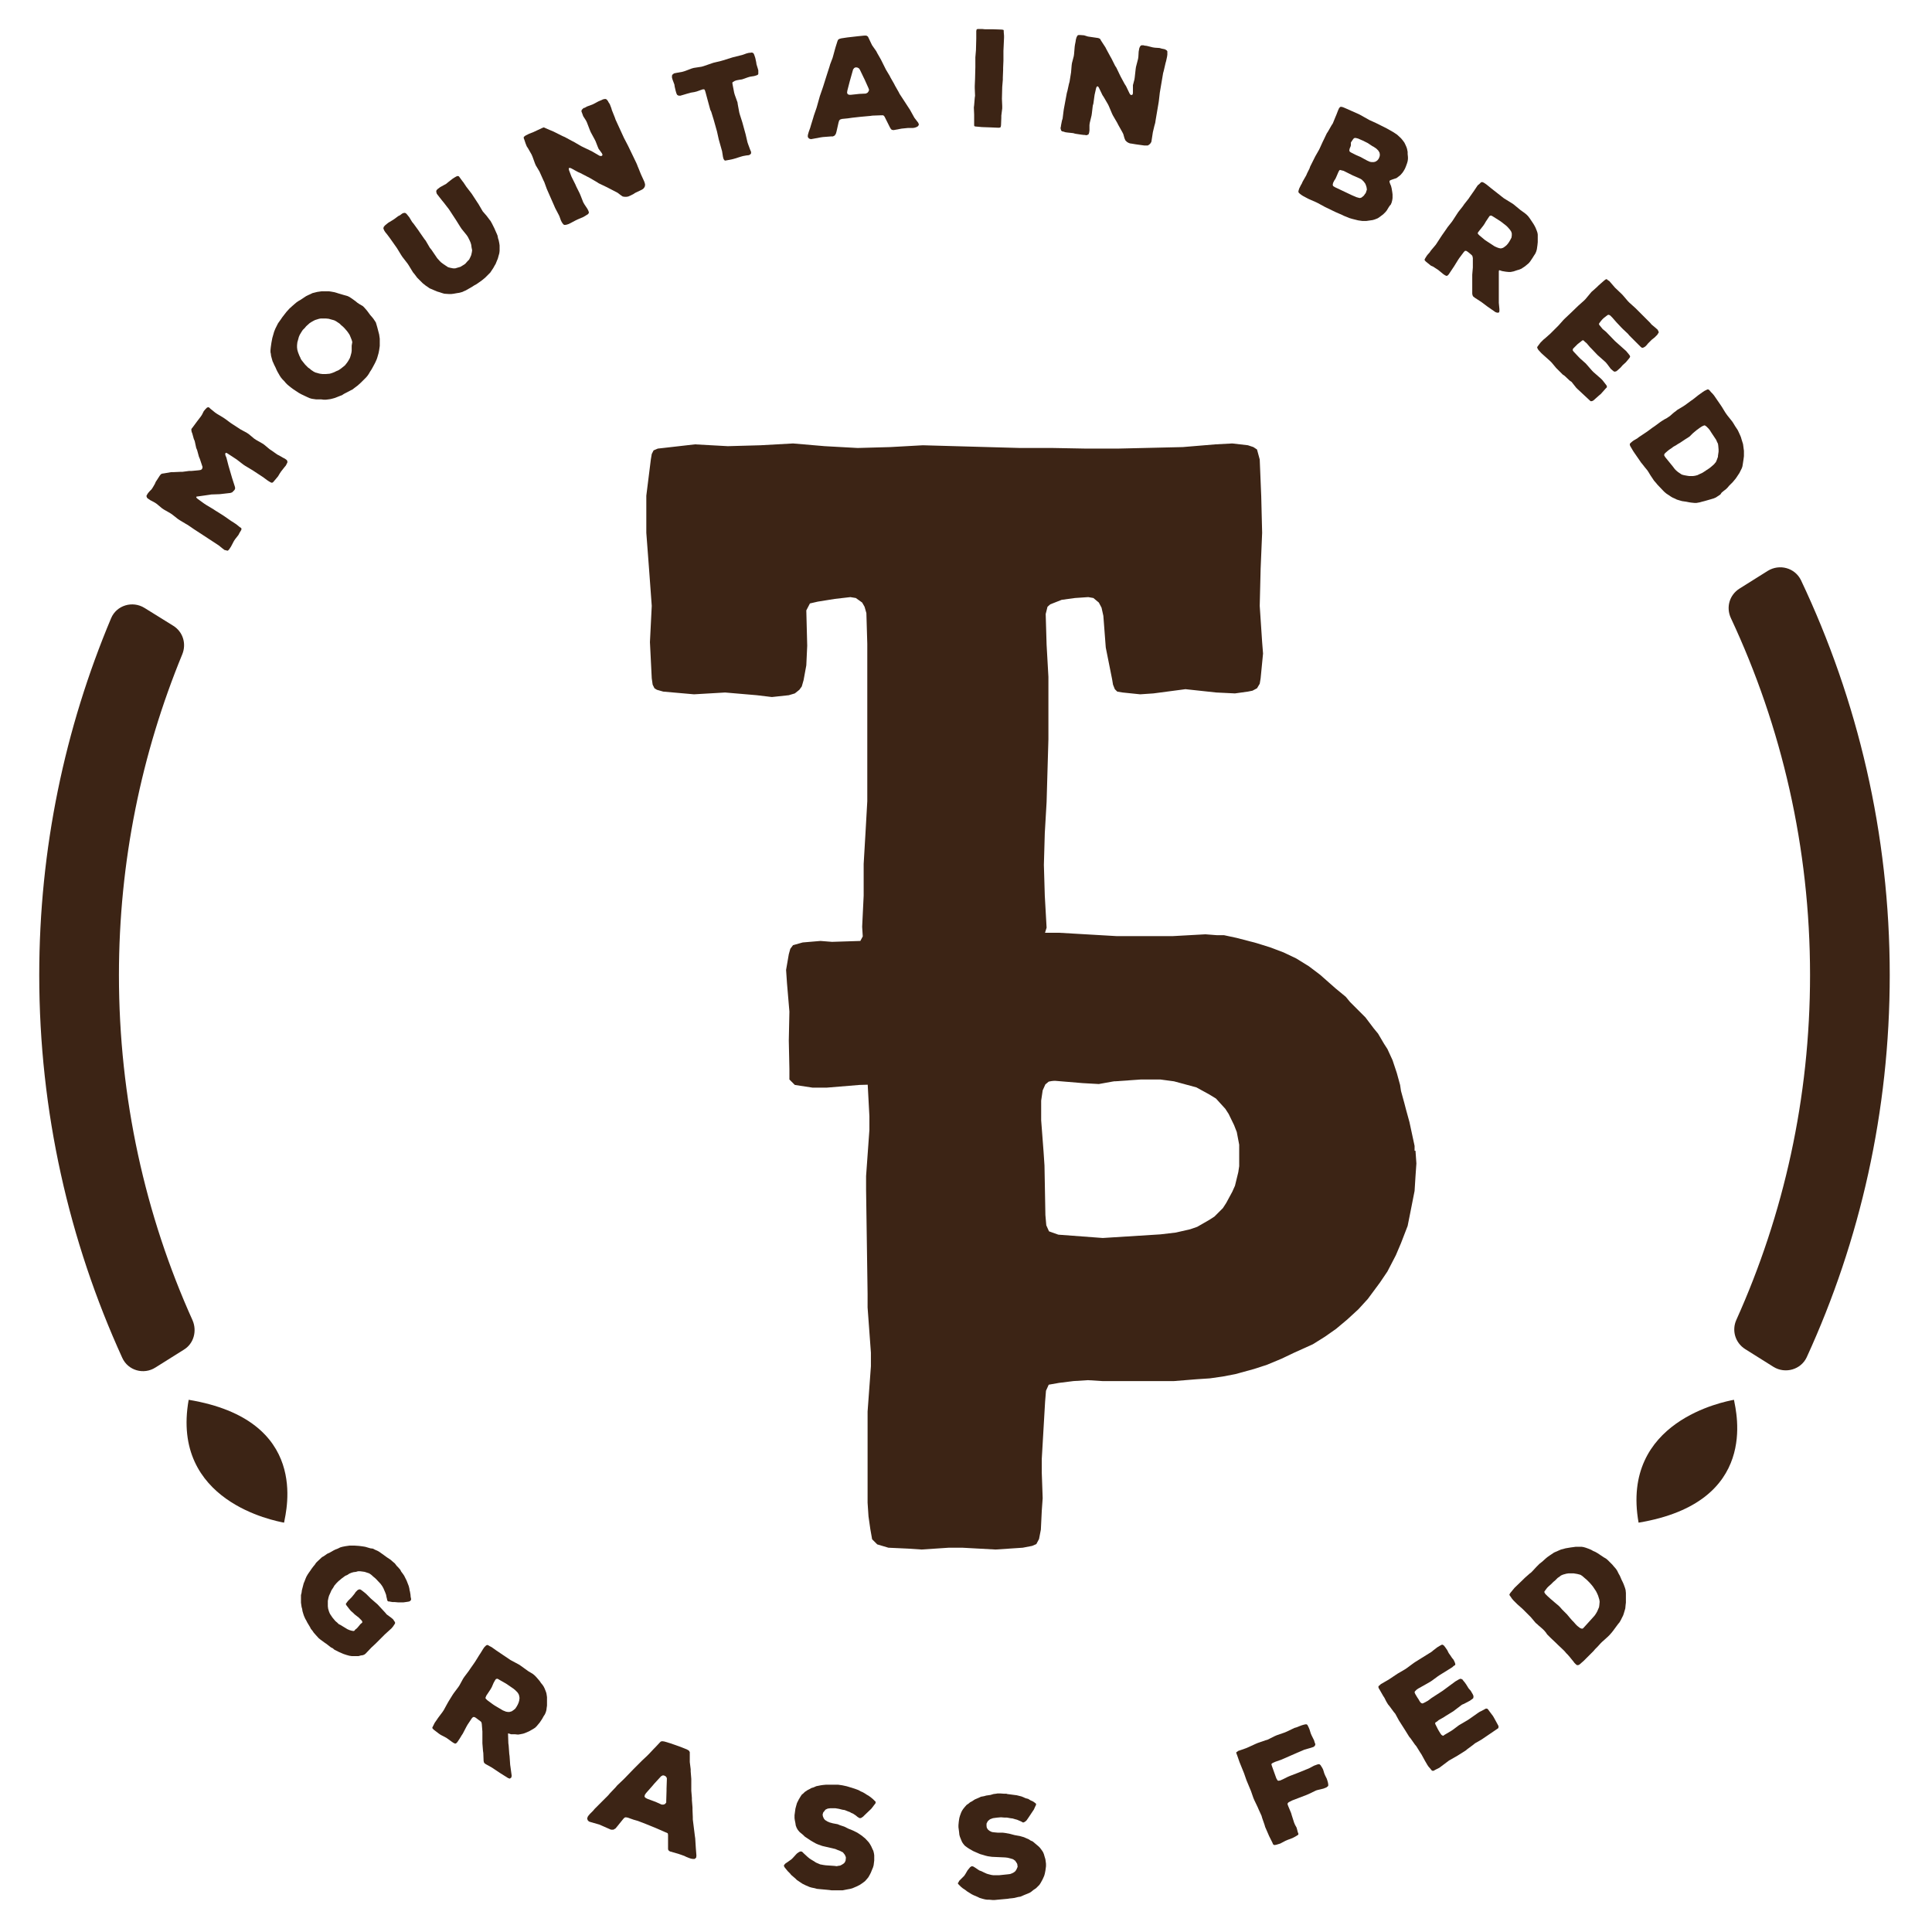
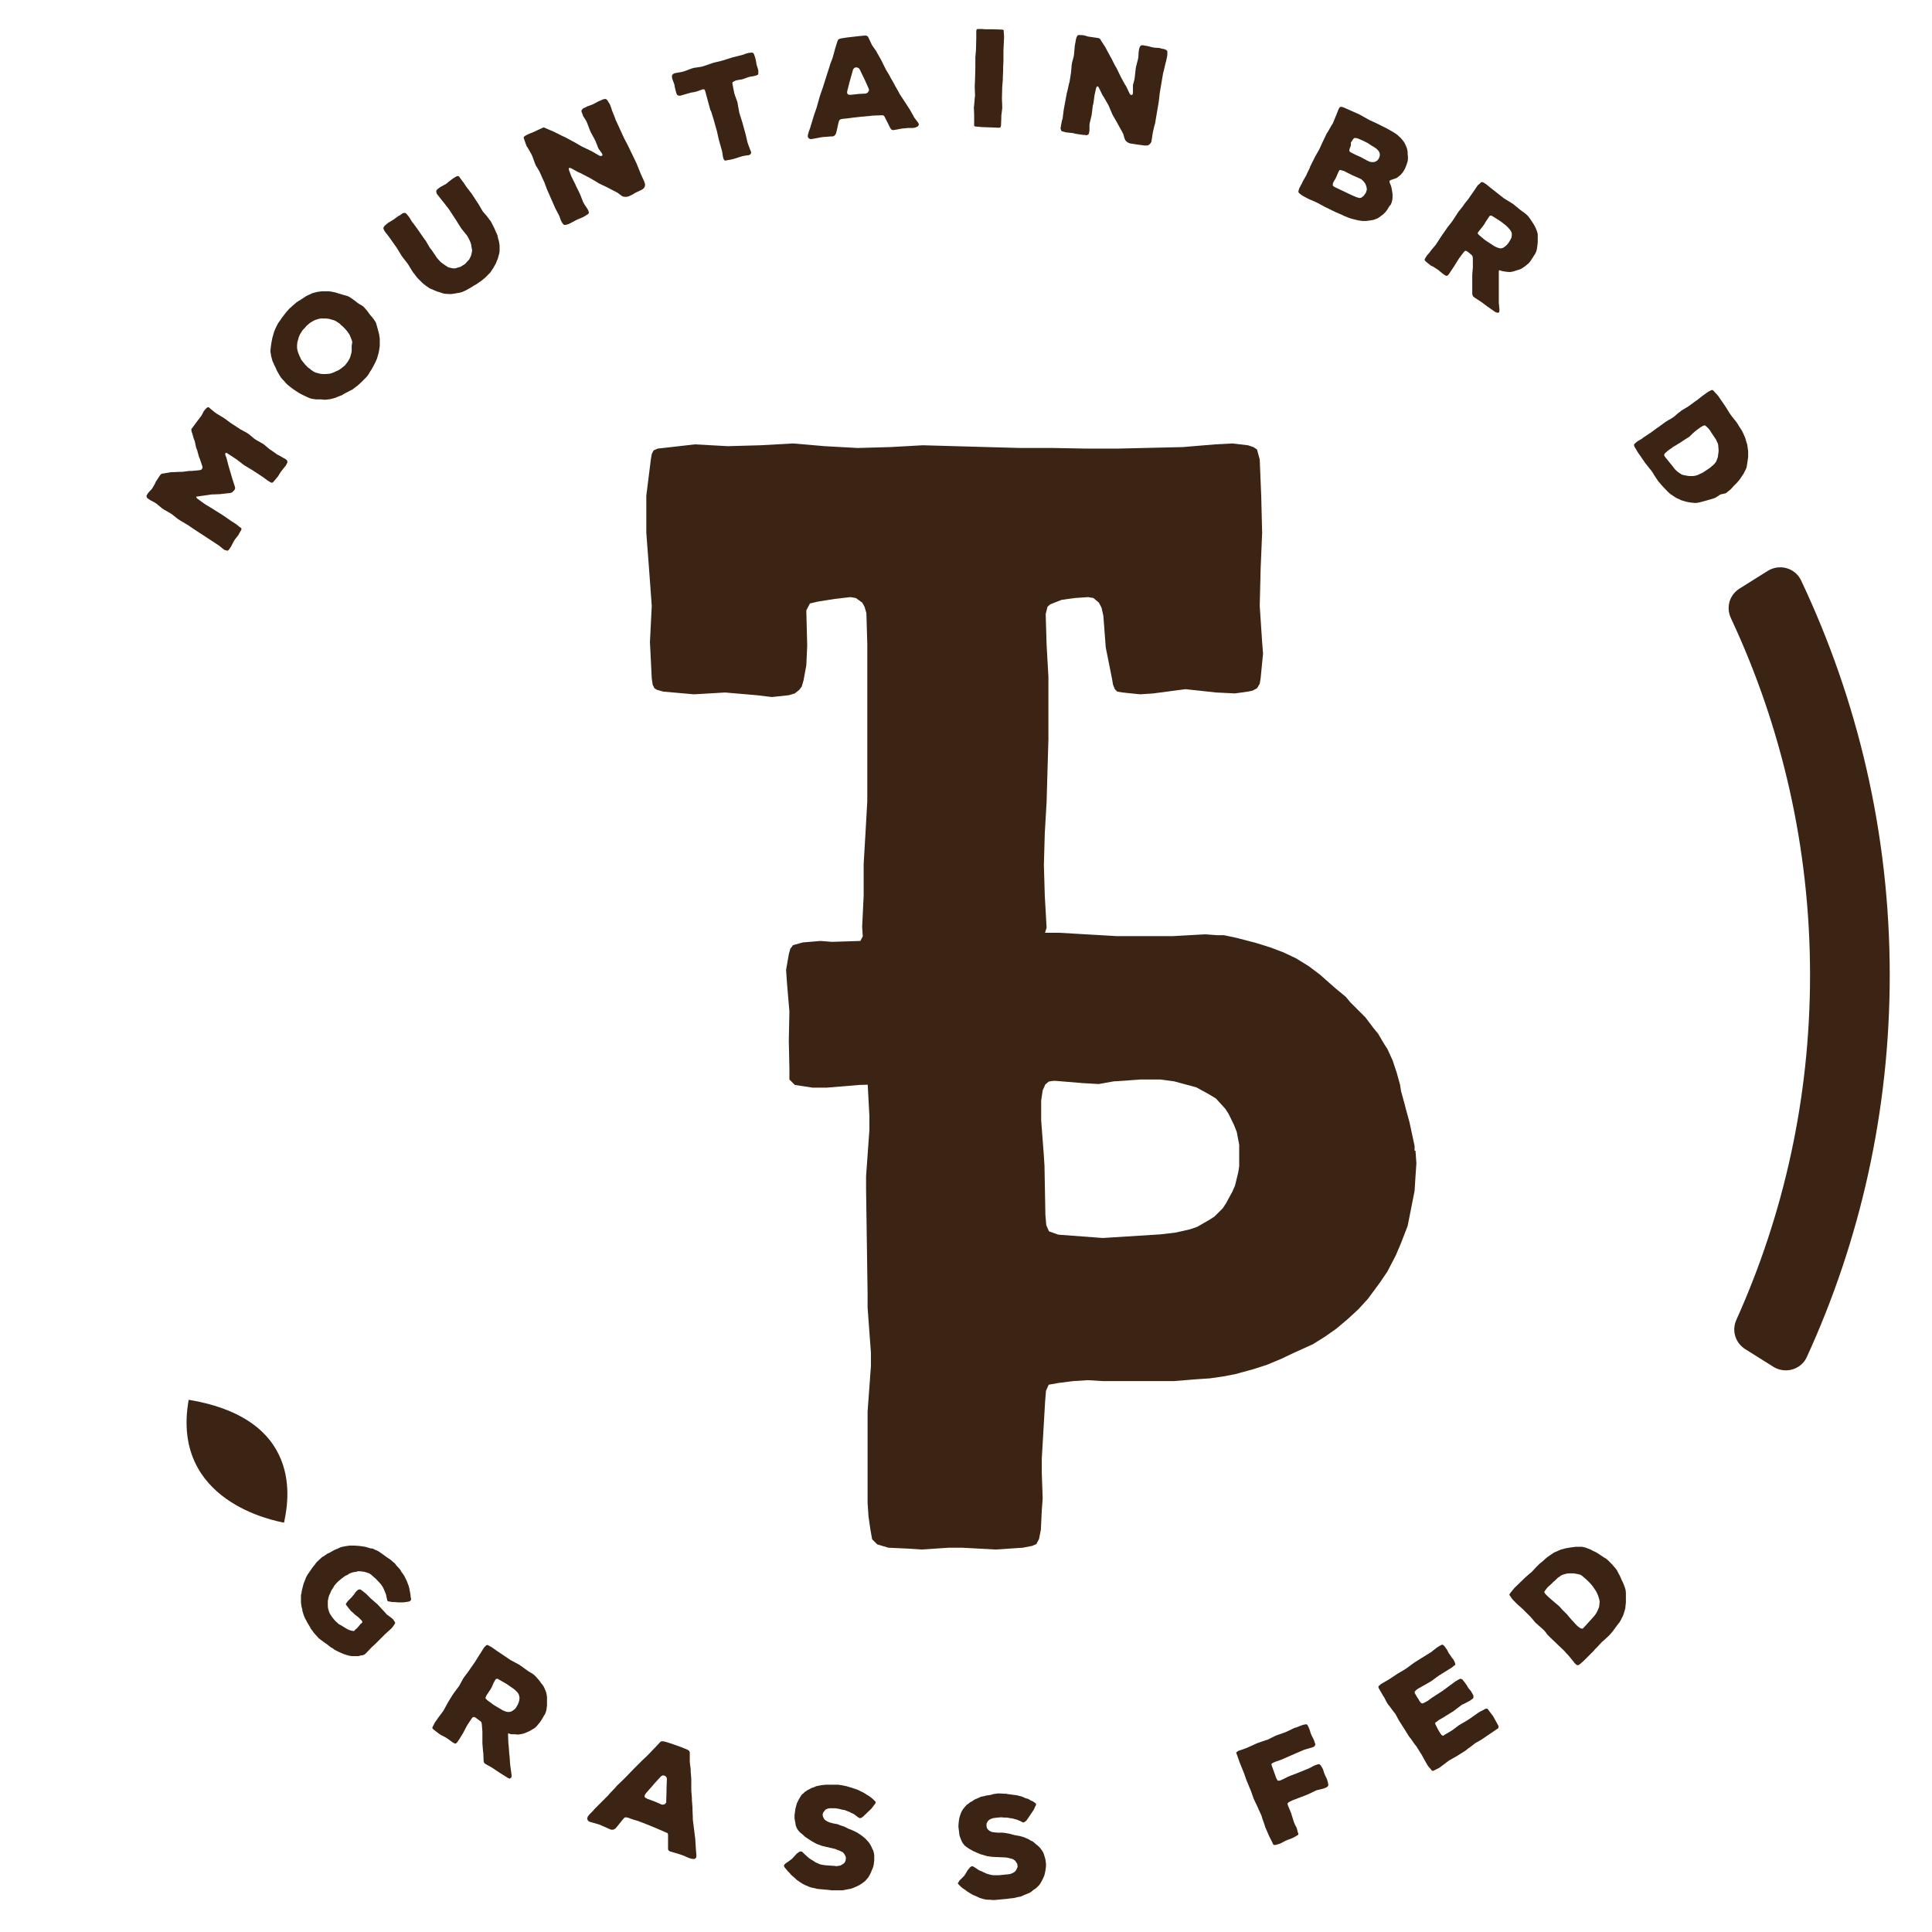
<svg xmlns="http://www.w3.org/2000/svg" version="1.1" id="Layer_1" x="0px" y="0px" viewBox="0 0 640 640" style="enable-background:new 0 0 640 640;" xml:space="preserve">
  <style type="text/css">
	.st0{fill:#3C2415;}
</style>
  <path class="st0" d="M599.6,323c0,40.7-8.7,79.3-24.4,114.2c-1.6,3.5-0.4,7.6,2.9,9.7l9.4,5.9c3.9,2.4,9.1,0.9,11-3.2  C616.2,411,626,368.1,626,323c0-46.8-10.6-91.1-29.4-130.8c-2-4.1-7.1-5.5-11-3.1l-9.4,5.9c-3.3,2.1-4.5,6.2-2.8,9.8  C590.2,240.7,599.6,280.8,599.6,323" />
-   <path class="st0" d="M39.4,323c0-37.6,7.5-73.5,21-106.3c1.4-3.5,0.2-7.4-3-9.4l-9.5-5.9c-4-2.5-9.3-0.9-11.1,3.4  C21.5,241.2,13,281.1,13,323c0,45.2,9.9,88.2,27.5,126.8c1.9,4.2,7.1,5.7,11,3.2l9.4-5.9c3.3-2,4.4-6.2,2.9-9.7  C48.1,402.6,39.4,363.8,39.4,323" />
  <path class="st0" d="M94.1,504.4c-3.1-0.6-37.6-7-31.6-40.7C102.8,470.4,94.8,500.4,94.1,504.4" />
-   <path class="st0" d="M574.4,463.7c-3.1,0.6-37.6,7-31.6,40.7C583,497.7,575.1,467.7,574.4,463.7" />
  <polygon class="st0" points="130.2,538.8 129.7,539.4 127.5,541.4 124.4,544.5 123,545.8 121.1,547.8 120.7,548.1 120.2,548.3   119.5,548.4 118.8,548.6 117.7,548.6 116.9,548.6 116.5,548.6 115.8,548.5 115.4,548.4 114.7,548.2 113.8,547.9 113.1,547.6   112.4,547.3 111.4,546.8 110.8,546.5 110.2,546 109.6,545.7 108.7,545 108.2,544.6 107.6,544.2 106.1,543.1 105.6,542.7   104.6,541.6 103.9,540.8 103.5,540.2 103,539.6 102.7,539 101.8,537.5 101.5,536.9 101.1,536.2 100.7,535.3 100.5,534.7   100.2,533.7 100.1,533 99.9,532.3 99.8,531.6 99.7,530.9 99.7,530.2 99.7,529.1 99.7,528.4 99.9,527.6 100,526.8 100.6,524.5   100.9,523.8 101.2,523 101.5,522.3 101.9,521.6 102.3,521 102.8,520.3 103.2,519.7 103.8,518.9 104.3,518.3 104.7,517.7   105.2,517.2 106.7,515.8 107.1,515.6 107.7,515.2 108.4,514.7 109.1,514.4 109.8,514 110.5,513.6 111.1,513.3 111.9,513   112.7,512.6 113.4,512.4 114.4,512.2 115.1,512.1 115.8,512 116.6,512 117.4,512 118.9,512.1 119.7,512.2 120.4,512.3 121,512.4   122.7,512.9 123.5,513 124.3,513.4 125,513.7 125.7,514.1 127.1,515.1 128.2,515.9 128.8,516.3 129.4,516.7 130.2,517.4   130.8,517.9 131.4,518.7 131.9,519.2 132.6,520 132.9,520.6 133.5,521.4 133.9,522 134.4,523 134.7,523.6 135.4,525.4 135.6,526.2   135.7,526.9 135.8,527.2 135.9,527.8 136,528.4 136,528.7 136.1,529.3 136.2,529.7 136.1,530.1 135.9,530.3 135.6,530.5   135.1,530.6 134.4,530.7 133.7,530.8 131.8,530.8 130.7,530.7 130,530.7 129.4,530.6 128.9,530.5 128.6,530.5 128.3,530.2   128.2,529.7 128,528.9 127.9,528.3 127.6,527.5 127.3,526.8 127,526.1 126.6,525.4 126.1,524.7 124.6,523.1 124.4,522.9   123.8,522.4 122.9,521.6 122.3,521.2 120.8,520.7 120.1,520.6 119.3,520.5 118.6,520.5 117.9,520.7 117.1,520.8 116.4,521   115.7,521.3 115.1,521.7 114.4,522 113.3,522.8 112.7,523.3 112.1,523.8 111.5,524.4 110.8,525.2 110.4,525.9 109.8,526.8   109.5,527.5 109,528.6 108.8,529.3 108.6,530.3 108.6,531 108.6,532.1 108.7,532.9 109,533.9 109.3,534.6 110.1,535.8 110.6,536.4   111.1,537 111.7,537.5 112.2,538 112.8,538.3 115.1,539.7 115.8,540 116.5,540.2 117.1,540.3 117.4,540.2 117.7,539.8 118,539.6   118.5,539.1 119.4,538 120,537.5 120,537.1 119.7,536.7 118.9,535.9 118.4,535.5 117.5,534.8 117,534.3 116.2,533.6 115.7,533   114.7,531.7 114.6,531.5 114.6,531.2 115,530.7 115.2,530.4 115.7,529.9 116.5,529.1 117.4,528 117.8,527.4 118.5,526.7 119,526.5   119.3,526.5 119.8,526.8 120.7,527.5 121.3,528 122.8,529.5 125.1,531.5 127.6,534.2 128.1,534.8 129.6,535.9 130.2,536.4   130.4,536.7 130.8,537.3 130.9,537.6 130.8,537.9 130.4,538.5 " />
  <path class="st0" d="M168.9,589.2l-0.6-0.2l-2.7-1.7l-2.1-1.4l-0.6-0.4l-1.8-1l-0.5-0.3l-0.3-0.4l-0.1-0.5l-0.1-2.6l-0.1-0.7  l-0.2-2.5l0-0.7l0-2.5l0-0.7l-0.2-2.5l-0.1-0.5l-0.2-0.3l-0.4-0.3l-1.2-0.9l-0.5-0.3l-0.5,0l-0.4,0.4l-1.4,2.1l-0.4,0.7l-1.2,2.3  l-0.4,0.6l-0.6,1l-0.4,0.6l-0.4,0.6l-0.4,0.4l-0.3,0.1l-0.5-0.2l-0.6-0.4l-1.8-1.3l-1.9-1l-0.6-0.4l-1.7-1.3l-0.4-0.4l-0.1-0.3  l0.2-0.4l0.3-0.6l0.3-0.6l0.7-1l0.4-0.6l1.5-2l0.4-0.6l1.2-2.2l0.4-0.7l1.3-2.1l0.4-0.6l1.5-2l0.4-0.6l1.2-2.2l0.4-0.6l1.5-2  l0.4-0.6l1.4-2l0.4-0.6l1.3-2.1l0.4-0.6l0.8-1.3l0.4-0.6l0.2-0.2l0.4-0.4l0.4-0.2l0.5,0.2l0.3,0.2l0.6,0.3l1.7,1.2l4.6,3.1l2.8,1.5  l0.6,0.4l2.5,1.8l1.5,0.9l0.6,0.5l0.5,0.5l0.7,0.8l0.5,0.6l0.4,0.6l0.5,0.6l0.4,0.6l0.3,0.6l0.4,1l0.2,0.6l0.1,0.6l0.1,0.7l0,1.1  l0,0.7l0,1l-0.1,0.7l-0.1,0.8l-0.2,0.7l-0.3,0.7l-0.4,0.6l-0.5,0.9l-0.4,0.6l-0.4,0.6l-0.5,0.6l-0.5,0.6l-0.5,0.5l-0.6,0.4l-0.7,0.4  l-0.7,0.4l-0.7,0.3l-0.7,0.3l-0.6,0.2l-1,0.2l-0.7,0.1l-1-0.1l-0.6,0l-0.7,0l-0.6-0.2l-0.4-0.1l0,0.4l0.1,2.9l0.1,0.7l0.2,2.8  l0.1,0.7l0.2,2.9l0.1,0.7l0.3,2.2l0.1,0.7l-0.1,0.6L168.9,589.2z M166.6,566.6l1,0.4l0.6,0.1l0.6,0l0.7-0.2l0.6-0.4l0.6-0.5l0.4-0.6  l0.4-0.7l0.3-0.7l0.2-0.7l0.1-0.8l-0.1-0.7l-0.2-0.6l-0.4-0.6l-0.7-0.7l-0.6-0.5l-1.9-1.3l-0.6-0.4l-2.1-1.2l-0.5-0.3l-0.3-0.1  l-0.4,0.1l-0.3,0.4l-0.5,0.9l-0.3,0.7l-0.3,0.7l-0.4,0.7l-1.4,2.1l-0.2,0.5l-0.1,0.3l0.2,0.3l0.4,0.4l1.9,1.4l0.6,0.4L166.6,566.6z" />
  <path class="st0" d="M230.7,614.7l-0.1,0.7l-0.5,0.4l-0.6,0l-0.6-0.1l-0.6-0.2l-1-0.4l-0.6-0.3l-2-0.7l-2.8-0.8l-0.5-0.4l-0.1-0.4  l0-0.6v-4.1l-0.1-0.5l-0.4-0.2l-0.5-0.2l-2.5-1.1l-0.7-0.3l-3.2-1.3l-2.6-1l-0.7-0.2l-0.7-0.2l-2-0.7l-0.6-0.1l-0.4,0.1l-0.4,0.4  l-2.1,2.6l-0.5,0.6l-0.7,0.4l-0.8,0l-0.7-0.3l-2.5-1.1l-0.7-0.3l-2.8-0.8l-0.6-0.2l-0.4-0.4l-0.2-0.6l0.2-0.6l0.2-0.3l0.5-0.6  l1.1-1.1l0.5-0.6l2-2l0.5-0.5l2-2l0.5-0.6l1.9-2l0.5-0.6l2.1-2l0.5-0.5l2.9-3l2.2-2.2l0.6-0.6l1.7-1.6l0.6-0.6l1.6-1.7l0.5-0.5  l1.4-1.5l0.4-0.4l0.5-0.1l0.7,0.1l2,0.6l3.4,1.2l2,0.8l0.7,0.4l0.3,0.5l0,0.6l0,1.9l0,0.8l0.3,2.4l0,0.7l0.2,2.5l0,0.7l0,2.5l0,0.7  l0.2,2.4l0,0.7l0.2,2.5l0,0.7l0.1,2.5l0,0.7l0.4,3.2l0.3,2.4l0.1,0.7l0.2,3.2L230.7,614.7z M220.7,597.1l0-0.6l0.1-3.3l0-0.7  l0.1-2.9v-0.6l-0.3-0.5l-0.5-0.3l-0.5-0.1l-0.6,0.3l-2.3,2.5l-0.5,0.6l-2.2,2.5l-0.4,0.6l-0.1,0.6l0.4,0.4l0.6,0.3l2.7,1l2,0.9  l0.6,0l0.5-0.2L220.7,597.1z" />
  <polygon class="st0" points="289.5,617.1 289.4,617.9 289.2,618.6 288.9,619.3 288.5,620.3 288.2,620.9 287.7,621.8 287.3,622.3   286.6,623.1 286.1,623.5 285.4,624 284.8,624.4 283.8,624.9 283.1,625.2 282.4,625.5 281.7,625.7 280.6,625.9 279.1,626.2   278.4,626.2 277.2,626.2 276.5,626.2 275.5,626.2 274.8,626.1 273.8,626 271.6,625.8 270.6,625.7 269.9,625.5 268.9,625.3   268.2,625.1 267.5,624.8 266.8,624.5 265.8,624 265.2,623.6 264.6,623.2 264,622.8 263.5,622.3 262.1,621.1 261.7,620.6   260.9,619.8 260.5,619.3 260,618.7 259.7,618.2 259.7,617.9 260,617.5 260.2,617.3 260.8,616.9 262.2,615.9 262.7,615.4   263.7,614.3 264.1,613.9 264.7,613.5 265.2,613.3 265.7,613.4 266.2,613.9 267.5,615.1 268.1,615.6 268.7,616 269.7,616.6   270.3,617 271,617.3 271.7,617.6 272.8,617.8 273.5,617.9 276.4,618.1 277.2,618.2 277.6,618.1 278.3,618 278.9,617.7 279.5,617.3   279.8,617 280.1,616.4 280.2,615.6 280.2,615.2 279.9,614.5 279.7,614.2 279.2,613.6 278.8,613.4 278.2,613.1 277.4,612.8   276.7,612.5 272.4,611.5 271,611 270.3,610.7 269.4,610.2 268.7,609.8 268.1,609.4 266.6,608.4 266.1,607.9 265.5,607.4   264.9,606.9 264.3,606.2 263.9,605.5 263.6,604.7 263.5,604 263.3,603 263.2,602.3 263.2,601.3 263.4,599.8 263.5,599.1 263.8,598   264,597.3 264.3,596.7 264.6,596.1 265.2,595.1 265.6,594.5 266.1,594.1 266.6,593.6 267.5,593 268.1,592.7 268.8,592.3   269.5,592.1 270.4,591.7 271.9,591.4 272.6,591.3 273.7,591.2 274.4,591.2 275.8,591.2 276.9,591.2 277.6,591.2 278.3,591.3   279,591.4 280.4,591.7 281.1,591.9 281.4,592 282.1,592.2 283.6,592.7 284.4,593 285.1,593.4 285.8,593.7 286.5,594.1 287.1,594.5   287.8,594.9 288.6,595.5 289.2,596 289.7,596.5 290.1,596.9 290,597.4 289.6,597.9 289,598.7 288.6,599.2 286.5,601.2 285.9,601.8   285.3,602.2 284.9,602.3 284.6,602.2 284.1,601.9 283.5,601.4 282.9,601 282.6,600.8 281.9,600.5 281.6,600.3 280.8,600   279.8,599.6 279.1,599.5 277.9,599.2 276.7,599 275.9,599 275.1,599 274.3,599.1 274,599.2 273.4,599.5 273.2,599.8 272.7,600.4   272.5,601.1 272.6,601.7 272.9,602.4 273.3,602.9 273.8,603.2 274.1,603.4 274.8,603.7 275.9,604 277.5,604.3 278.2,604.6   279.7,605.1 281.1,605.8 282.1,606.2 282.8,606.5 284,607.1 284.9,607.7 285.5,608.1 286.1,608.6 286.6,609 287.8,610.3   288.2,610.9 288.6,611.6 289,612.5 289.3,613.1 289.5,613.9 289.6,614.6 289.6,615.6 289.6,616.3 " />
  <polygon class="st0" points="346.5,617.4 346.5,618.2 346.4,619 346.3,619.7 346.1,620.7 345.9,621.4 345.5,622.3 345.2,622.9   344.7,623.8 344.3,624.4 343.7,625 343.2,625.5 342.3,626.1 341.7,626.6 341.1,627 340.4,627.3 339.4,627.7 338,628.3 337.3,628.4   336.1,628.7 335.4,628.8 334.4,628.9 333.8,629 332.7,629.1 330.5,629.3 329.5,629.4 328.8,629.4 327.7,629.3 327,629.3   326.3,629.2 325.5,629 324.5,628.7 323.9,628.4 323.2,628.1 322.5,627.8 321.9,627.5 320.3,626.5 319.8,626.1 318.9,625.5   318.3,625 317.8,624.5 317.4,624.1 317.3,623.8 317.6,623.4 317.7,623.1 318.2,622.6 319.4,621.4 319.8,620.8 320.5,619.6   320.9,619.1 321.4,618.5 321.9,618.2 322.4,618.3 322.9,618.6 324.4,619.6 325.2,619.9 325.8,620.2 326.9,620.7 327.6,620.9   328.4,621.1 329.1,621.2 330.2,621.2 330.9,621.2 333.8,620.9 334.6,620.8 334.9,620.7 335.6,620.4 336.2,620 336.6,619.5   336.8,619.1 337.1,618.4 337,617.6 336.9,617.3 336.5,616.7 336.3,616.4 335.6,615.9 335.3,615.8 334.6,615.6 333.8,615.4   333,615.3 328.6,615.1 327.2,614.9 326.4,614.7 325.4,614.4 324.7,614.2 324,613.9 322.4,613.2 321.7,612.8 321,612.4 320.4,612   319.6,611.4 319.1,610.8 318.7,610.2 318.4,609.5 318,608.5 317.8,607.8 317.7,606.8 317.5,605.3 317.5,604.6 317.6,603.5   317.7,602.8 317.8,602.2 318,601.5 318.4,600.4 318.7,599.8 319.1,599.2 319.5,598.7 320.2,597.9 320.8,597.5 321.4,597 322,596.7   322.9,596.1 324.3,595.5 324.9,595.2 326,595 326.7,594.8 328.1,594.6 329.1,594.3 329.9,594.2 330.5,594.1 331.3,594.1   332.7,594.2 333.4,594.2 333.7,594.3 334.5,594.4 336,594.6 336.8,594.7 337.6,594.9 338.4,595.1 339.1,595.4 339.8,595.7   340.6,595.9 341.4,596.4 342.1,596.7 342.7,597.1 343.2,597.5 343.2,597.9 342.9,598.5 342.5,599.4 342.1,600 340.5,602.4   340,603.1 339.5,603.5 339.1,603.7 338.8,603.7 338.3,603.4 337.6,603.1 336.9,602.8 336.5,602.7 335.8,602.5 335.5,602.4   334.7,602.3 333.6,602.1 332.8,602.1 331.6,602 330.4,602.1 329.6,602.2 328.9,602.3 328.1,602.6 327.9,602.7 327.3,603.2   327.1,603.5 326.8,604.1 326.8,604.9 326.9,605.5 327.3,606.1 327.8,606.5 328.4,606.8 328.7,606.9 329.5,607 330.6,607.1   332.2,607.1 333,607.2 334.6,607.5 336.1,607.9 337.2,608.1 337.8,608.2 339.2,608.6 340.1,609 340.8,609.3 341.4,609.7 342.1,610   343.4,611.1 344,611.6 344.5,612.1 345.1,612.9 345.5,613.5 345.8,614.2 346,614.9 346.3,615.9 346.4,616.6 " />
  <polygon class="st0" points="435,575.9 435.3,576.5 435.5,577.2 435.7,577.7 435.7,578 435.5,578.4 435.1,578.7 434.2,579   432.8,579.4 432.1,579.6 429.3,580.8 424.5,582.9 422.5,583.6 421.6,584 421.2,584.3 421.2,584.6 421.4,585.2 422.8,589.1   423.1,589.6 423.2,589.8 423.5,589.9 424.1,589.8 425.2,589.3 426.6,588.6 427.3,588.3 429.9,587.3 433.1,586 433.8,585.7   435.3,584.9 436.4,584.5 436.9,584.4 437.2,584.5 437.5,584.8 437.8,585.3 438,585.6 438.3,586.2 438.7,587.5 439,588.2   439.5,589.2 439.7,589.8 439.9,590.5 440,591.1 440,591.5 439.9,591.7 439.4,592.1 438.4,592.5 436.7,592.9 436,593.1 433.5,594.3   432.8,594.6 428.1,596.4 427.5,596.7 426.9,597 426.6,597.3 426.5,597.6 426.7,598.2 427.7,600.6 427.9,601.3 428.7,603.8   429,604.5 429.5,605.4 429.7,606.1 429.9,606.9 430.1,607.4 430.1,607.7 429.9,607.9 429.4,608.2 428.7,608.6 428.1,608.9   426.5,609.5 425.8,609.8 424.1,610.7 422.8,611.1 422.2,611.2 421.9,611.1 421.7,610.9 421.5,610.4 420.4,608.2 420.1,607.5   419.1,605.2 418.9,604.5 418.1,602.2 417.9,601.5 416.9,599.3 416.6,598.6 415.5,596.3 415.2,595.6 414.4,593.3 412.9,589.7   412.1,587.4 410.6,583.7 409.8,581.4 409.6,580.9 409.5,580.5 409.8,580.3 410.2,580 411.1,579.7 412.8,579.1 413.5,578.8   415.9,577.7 416.6,577.4 419.2,576.5 419.9,576.3 422.3,575.1 423,574.8 425.6,573.9 426.3,573.6 428.8,572.4 429.5,572.2   430.5,571.8 431.3,571.5 432,571.3 432.5,571.2 432.8,571.2 433.1,571.4 433.3,571.8 433.5,572.2 433.8,572.9 434.2,574.2   434.5,574.9 " />
  <polygon class="st0" points="494.6,568.5 495,569.2 496.2,571.4 496.4,571.8 496.4,572.2 496.3,572.5 491.3,575.9 490.7,576.3   488.6,577.5 488,578 486.1,579.4 485.5,579.9 482.8,581.6 480.7,582.8 480,583.2 476.8,585.6 475.4,586.3 474.9,586.6 474.5,586.6   474.2,586.4 473.9,586 473.2,585.2 472.8,584.6 472.4,583.9 472.1,583.4 470.9,581.2 470.5,580.6 469.2,578.5 468.7,577.9   467.3,575.9 466.8,575.3 465.5,573.2 463.4,569.9 462.2,567.7 461.7,567.1 460.3,565.2 459.8,564.6 459.2,563.6 458.6,562.4   458.2,561.8 457,559.7 456.7,559.2 456.6,558.8 456.7,558.5 457,558.3 457.4,557.9 460,556.4 462.4,554.8 463,554.4 465.4,553   466,552.6 468.3,550.9 468.9,550.5 474.2,547.2 474.8,546.7 476.1,545.7 477.1,545.1 477.7,544.8 478,544.9 478.3,545.1   478.7,545.6 479.4,546.6 479.9,547.6 480.4,548.3 481,549.2 481.5,549.8 481.8,550.4 482,550.9 482.1,551.3 482,551.6 481.5,551.9   481.2,552.2 480.6,552.6 476.9,554.9 476.3,555.3 474.4,556.7 473.8,557.1 471.7,558.3 469.9,559.3 469.3,559.7 469,560   468.7,560.3 468.6,560.6 468.7,560.9 468.9,561.3 469.5,562.3 469.9,562.9 470.3,563.6 470.6,564 470.9,564.2 471.2,564.3   471.7,564.1 473,563.4 474.2,562.5 477.9,560.1 482.1,557 483.3,556.3 483.8,556.1 484.1,556.2 484.4,556.3 484.7,556.7   485.2,557.3 485.7,558 486.5,559.3 487.2,560.1 487.9,561.3 488.1,561.8 488.1,562.2 488,562.6 487.6,562.9 486.9,563.4 485,564.4   484.3,564.7 481.4,566.9 478.8,568.5 478.2,568.9 476.6,569.8 476,570.3 475.5,570.6 475.4,570.9 475.5,571.2 475.8,571.8   476.3,572.8 476.7,573.5 477.2,574.3 477.5,574.7 477.8,574.9 478.1,575 478.5,574.7 480.7,573.4 481.3,573 483.3,571.5   486.2,569.8 486.8,569.4 489.5,567.5 490.1,567.1 490.7,566.8 492.2,566 492.5,566 492.8,566.1 493.1,566.5 " />
  <path class="st0" d="M534.1,518.3l0.5,0.6l0.7,0.8l0.4,0.6l0.5,1l0.4,0.7l0.3,0.7l0.3,0.7l0.4,0.8l0.3,0.7l0.4,1.1l0.2,0.7l0.1,1  l0,0.7l0,1.1l0,1.4l-0.1,0.8l-0.1,1.1l-0.2,0.7l-0.3,1l-0.2,0.6l-0.5,1l-0.3,0.6l-0.4,0.7L536,538l-1.7,2.3l-0.4,0.5l-0.7,0.8  l-0.5,0.5l-1.1,1l-0.9,0.8l-0.5,0.5l-1,1.1l-0.8,0.8l-0.5,0.6l-0.5,0.5l-2.3,2.3l-0.5,0.5l-1.5,1.3l-0.4,0.1h-0.3l-0.4-0.3l-0.5-0.5  l-0.2-0.3l-0.9-1.1l-0.4-0.5l-0.7-0.8l-0.5-0.5l-0.5-0.6l-0.5-0.5l-1.8-1.7l-0.5-0.5l-1.8-1.7l-0.5-0.5l-0.7-0.7l-0.4-0.6l-0.5-0.6  l-0.5-0.5l-0.9-0.8l-0.6-0.5l-0.3-0.3l-0.6-0.5l-1.6-1.9l-0.5-0.5l-1.7-1.7l-0.5-0.5l-1.8-1.6l-1.3-1.3l-0.5-0.6l-0.4-0.6l-0.3-0.4  l-0.1-0.3l0.3-0.5l0.5-0.6l0.4-0.5l0.5-0.6l2.9-2.8l0.5-0.5l1.7-1.5l0.3-0.2l0.6-0.6l1.3-1.4l0.5-0.5l0.5-0.5l0.9-0.7l1.1-1l0.6-0.5  l1-0.7l0.6-0.4l0.6-0.4l1.6-0.7l0.7-0.3l0.8-0.2l0.7-0.2l1.8-0.3l0.8-0.1l0.7-0.1l1.4,0h0.7l0.6,0.1l0.7,0.2l1.1,0.4l0.7,0.3  l0.7,0.4l0.7,0.3l0.7,0.4l0.6,0.4l0.9,0.6l0.6,0.4l0.7,0.4l0.6,0.5l0.8,0.8l0.5,0.5L534.1,518.3z M529.4,528.6l-0.3-0.7l-0.4-0.8  l-0.4-0.6l-0.6-0.9l-0.4-0.5l-0.7-0.8l-1-1l-0.6-0.5l-0.8-0.7l-0.6-0.4l-0.3-0.1l-0.8-0.2l-1.2-0.2h-0.3l-0.7,0h-0.7l-0.7,0.1  l-1.1,0.3l-0.7,0.3l-0.5,0.4l-0.6,0.4l-0.8,0.8l-0.6,0.5l-0.8,0.8l-0.8,0.7l-0.5,0.5l-0.6,0.8l-0.3,0.4v0.3l0.3,0.5l0.3,0.3l0.5,0.5  l1,0.9l0.6,0.5l0.8,0.7l0.6,0.5l0.6,0.5l0.5,0.5l0.7,0.8l1.6,1.6l0.5,0.6l0.5,0.6l0.7,0.8l0.5,0.5l0.7,0.8l0.5,0.5l0.9,0.7l0.5,0.2  l0.4,0l0.4-0.4l2.9-3.2l0.7-0.8l0.4-0.6l0.4-0.7l0.3-0.7l0.3-0.7l0.1-0.7l0.1-1.1l-0.1-0.7L529.4,528.6z" />
  <polygon class="st0" points="91.9,150.6 92.5,150.9 93.7,151.6 94.3,151.9 94.6,152.1 95,152.4 95.2,152.8 95.2,153.2 95,153.6   94.7,154.2 94.2,154.8 93.1,156.2 92.7,156.8 92.1,157.8 91.6,158.4 90.5,159.7 90.2,159.9 89.9,159.9 89.5,159.7 89,159.4   88.4,159 87.2,158.1 83.7,155.8 81.2,154.3 80.6,153.9 78.4,152.2 75.5,150.3 75,150 74.7,150.1 74.6,150.4 74.7,150.9 75,151.6   75.7,154.3 76.9,158.4 77.8,161.2 77.9,161.7 77.8,162.1 77.6,162.4 77.3,162.7 76.9,163.1 76.3,163.3 72.8,163.7 70,163.8   69.4,163.9 65.9,164.4 65.1,164.5 65,164.8 65.4,165.2 67.6,166.8 68.2,167.2 70.7,168.7 71.3,169.1 73.7,170.6 74.3,171   76.6,172.6 77.1,172.9 78.3,173.7 78.8,174.1 79.4,174.6 79.9,174.9 80,175.3 79.9,175.6 79.3,176.6 79,177.2 77.9,178.6   77.5,179.2 76.5,181.1 75.9,182 75.5,182.4 75.2,182.4 74.9,182.3 74.4,182.2 73.6,181.6 72.5,180.7 66.7,176.9 64.7,175.6   64.1,175.2 62.2,173.9 61.5,173.5 59.5,172.3 58.9,171.9 57,170.4 56.4,170 54.3,168.8 53.7,168.4 51.9,166.9 51.3,166.5   49.8,165.7 49.2,165.3 48.7,164.9 48.6,164.6 48.5,164.3 48.7,163.9 49,163.4 49.5,162.8 50.2,162.1 50.6,161.5 51.3,160.3   51.6,159.6 52,159 52.9,157.6 53.3,157.1 53.7,156.9 54.4,156.8 56.7,156.4 57.5,156.4 59.7,156.3 60.4,156.3 62.7,156 63.5,156   65.7,155.8 66.4,155.7 66.8,155.5 67,155.2 67.1,154.7 66.9,154.1 66.2,152 65.9,151.3 65.3,149.1 65,148.4 64.5,146.1 64.2,145.4   63.7,143.6 63.5,143.1 63.4,142.6 63.4,142.1 63.8,141.6 65.2,139.7 66.5,138 66.9,137.4 67.5,136.2 68,135.6 68.4,135.2 68.6,135   69,134.9 69.3,135 69.7,135.4 71.3,136.7 71.9,137.1 73.9,138.3 74.5,138.7 76.4,140.1 77,140.5 79,141.8 79.6,142.2 81.8,143.4   82.4,143.8 84.2,145.3 84.8,145.7 86.9,146.9 87.5,147.3 89.3,148.8 89.9,149.2 " />
  <path class="st0" d="M120.2,101.4l0.5,0.5l0.7,0.8l0.4,0.5l0.8,1.1l0.7,0.8l0.4,0.5l0.4,0.6l0.4,0.6l0.3,1l0.2,0.7l0.6,2.3l0.1,0.7  l0.1,0.7l0,0.7l0,1l0,0.7l-0.1,0.7l-0.1,0.7l-0.2,1l-0.2,0.7l-0.2,0.7l-0.2,0.6l-0.4,0.9l-0.3,0.6l-0.7,1.3l-0.4,0.7l-0.4,0.6  l-0.4,0.7l-0.4,0.6l-0.5,0.6l-1.7,1.7l-1.1,1l-1.2,0.9l-0.5,0.4l-0.6,0.3l-2.3,1.2l-0.6,0.4l-0.8,0.3l-1.5,0.6l-0.7,0.2l-0.8,0.2  l-0.7,0.1l-0.8,0.1l-0.8,0l-0.8-0.1l-1.7,0l-0.7-0.1l-0.7-0.1l-0.7-0.2l-0.9-0.4l-1.9-0.9l-0.9-0.5l-0.6-0.4l-0.6-0.4l-0.6-0.4  l-0.8-0.6l-0.5-0.4l-0.6-0.5l-0.5-0.5l-0.5-0.6l-0.6-0.6l-0.5-0.6l-0.4-0.6l-0.4-0.7l-0.4-0.7l-0.3-0.6l-0.3-0.7l-0.5-1l-0.3-0.7  l-0.2-0.4l-0.2-0.7l-0.3-1.1l-0.1-0.8l-0.1-0.4V116l0.1-1l0.1-0.7l0.1-0.7l0.3-1.6l0.2-0.7l0.2-0.7l0.2-0.7l0.4-1l0.3-0.6l0.3-0.6  l0.3-0.6l1-1.4l0.4-0.6l1.4-1.8l1-1.1l1-0.9l0.8-0.7l0.6-0.5l0.6-0.4l0.7-0.4l0.6-0.4l0.6-0.4l0.6-0.4l0.6-0.3l0.9-0.4l0.6-0.3  l1.6-0.4l0.7-0.1l0.7-0.1l1.1,0l0.7,0h0.7l0.7,0.1l1.1,0.2l0.7,0.2l0.6,0.2l0.7,0.2l1,0.3l0.7,0.2l0.7,0.2l0.6,0.3l0.9,0.6l1.1,0.8  l0.6,0.5l0.6,0.4L120.2,101.4z M116.7,113.3l-0.2-0.7l-0.4-1l-0.3-0.7l-0.6-0.9l-0.4-0.5l-0.7-0.8l-0.5-0.5l-0.6-0.5l-0.5-0.5  l-1.2-0.8l-0.6-0.3l-1.1-0.3l-0.7-0.2l-1-0.1l-0.6,0l-1,0l-0.6,0.1l-1.3,0.4l-0.6,0.3l-0.7,0.4l-0.6,0.4l-1.1,1l-0.4,0.5l-0.7,0.7  l-0.4,0.6l-0.6,1l-0.3,0.7l-0.3,1.1l-0.2,0.7l-0.1,1l0,0.7l0.1,0.8l0.2,0.7l0.1,0.3l0.4,1l0.3,0.6l0.1,0.3l0.3,0.5l0.4,0.5l0.4,0.5  l0.4,0.5l0.5,0.5l0.5,0.5l0.6,0.4l0.3,0.3l0.6,0.4l0.3,0.2l0.6,0.3l0.4,0.1l0.7,0.2l0.4,0.1l0.8,0.1l0.4,0l0.8,0l1.2-0.1l0.7-0.2  l0.8-0.3l0.6-0.3l0.9-0.4l0.6-0.4l0.9-0.7l0.6-0.5l0.7-0.9l0.4-0.6l0.5-0.9l0.2-0.6l0.3-1.1l0.1-0.7l0-1l0-0.7L116.7,113.3z" />
  <polygon class="st0" points="161.2,71.5 162.1,72.7 162.5,73.2 163,74.1 163.3,74.7 163.8,75.7 164.1,76.4 164.5,77.3 164.8,78   165,79 165.2,79.6 165.4,80.6 165.5,81.3 165.5,82.4 165.5,83.1 165.4,83.9 165.2,84.6 164.9,85.7 164.6,86.4 164.2,87.4   163.9,87.9 163.4,88.8 163,89.4 162.4,90.3 161.9,90.8 161.2,91.5 160.7,92 159.6,92.9 157.9,94.1 157,94.6 156.4,95 154.3,96.2   153.6,96.5 153.2,96.7 152.5,96.9 152.1,97 151.4,97.1 150.3,97.3 149.5,97.4 148.7,97.4 147.2,97.3 146.5,97.1 145.6,96.8   144.9,96.6 143.7,96.1 143,95.8 142.3,95.5 141.6,95 141,94.6 140.5,94.2 140,93.8 139.3,93.1 138.7,92.5 138.2,92 137.3,90.8   136.8,90.2 135.4,87.9 135,87.3 133.3,85.1 132.9,84.5 131.5,82.2 129.1,78.8 128.2,77.6 127.7,77 127.3,76.4 127,75.7 127.1,75.2   127.5,74.7 128.6,73.8 130.1,72.9 130.7,72.5 131.9,71.6 132.5,71.3 133.3,70.7 133.9,70.5 134.4,70.6 134.8,71 135.2,71.5   135.6,72 136.5,73.5 137,74.1 138.6,76.3 139,76.9 140.6,79.2 141,79.7 142.4,82.1 142.9,82.7 144.4,84.9 144.8,85.5 145.6,86.4   146.1,86.9 146.9,87.5 147.5,87.9 148.4,88.5 149.1,88.7 150.1,88.9 150.8,88.9 151.8,88.6 152.5,88.4 153.5,87.8 154.1,87.4   154.9,86.5 155.4,86 155.8,85.2 156.1,84.5 156.3,83.6 156.4,82.9 156.2,81.9 156.1,81.1 155.9,80.4 155.6,79.7 155,78.5   154.6,77.9 152.9,75.8 152.5,75.2 151,72.8 150.6,72.2 149.1,69.9 148.7,69.3 147,67.1 146.5,66.5 145.4,65.1 144.7,64.2   144.5,63.5 144.6,63 145,62.6 145.8,62 147.8,60.9 148.4,60.4 149.8,59.3 150.4,58.9 150.9,58.6 151.5,58.3 152,58.4 152.3,58.8   153.1,59.9 153.5,60.4 154.1,61.3 154.5,61.9 156.2,64.1 156.6,64.7 158.1,67 158.5,67.6 159.9,70 " />
  <polygon class="st0" points="203.7,39 203.9,39.6 206.7,45.7 207.9,48 208.2,48.6 210.8,54 211.1,54.7 211.2,55 211.5,55.7   212.3,57.7 213.4,60.1 213.6,60.7 213.7,61.2 213.6,61.8 213.3,62.3 213,62.6 212.5,62.9 210.4,63.9 209.8,64.3 208.8,64.8   208.1,65.1 207.5,65.2 207,65.2 206.3,65.1 205.7,64.7 204.5,63.8 203.9,63.5 201.4,62.2 200.8,61.9 198.3,60.7 197.7,60.3   195.3,58.9 194.7,58.6 192.2,57.3 191.5,57 189.1,55.7 188.6,55.6 188.4,55.8 188.5,56.4 189.3,58.5 189.6,59.1 190.6,61.1   190.9,61.8 192,64 192.3,64.7 193.2,67 193.6,67.7 194.6,69.2 194.9,69.8 195.1,70.4 194.9,70.8 194.7,71 194.2,71.3 193.9,71.5   193.2,71.9 191.3,72.7 190.7,73 189,73.9 188.4,74.2 187.8,74.4 187.3,74.5 186.9,74.5 186.6,74.3 186.3,73.9 186.1,73.6 185.8,73   185.3,71.6 185,71 183.9,68.9 183.6,68.2 181.4,63.2 181.1,62.5 180.3,60.3 180,59.7 178.7,56.8 177.5,54.8 177.2,54.1 176.4,51.9   176.1,51.2 174.9,49.1 174.5,48.5 174.1,47.5 173.9,46.9 173.7,46.3 173.5,45.8 173.5,45.4 173.7,45.2 174.1,44.9 175.3,44.3   176.6,43.8 179.6,42.4 180.1,42.2 180.4,42.3 180.8,42.5 183.4,43.6 184,43.9 186.4,45.1 187.1,45.4 189.5,46.7 190.1,47   192.5,48.4 193.1,48.7 195.6,49.9 196.2,50.2 198.6,51.6 199.1,51.7 199.4,51.6 199.6,51.3 199.4,50.8 198.3,49.3 198,48.6   197.3,46.8 197,46.2 195.7,43.8 195.4,43.1 194.4,40.5 194.1,39.9 193.2,38.5 192.8,37.4 192.6,36.9 192.7,36.4 192.9,36.2   193.3,35.8 193.7,35.7 194.4,35.3 196.3,34.6 196.9,34.3 198.2,33.6 198.9,33.3 199.8,32.9 200.3,32.8 200.7,32.8 201,33   201.4,33.5 201.6,33.9 202,34.5 202.5,35.8 202.7,36.5 " />
  <polygon class="st0" points="250.5,20.6 250.6,21.3 251,22.6 251.2,23.3 251.2,23.6 251.2,24.2 251.2,24.5 251,24.8 250.5,25   249.8,25.2 248.5,25.4 247.8,25.6 245.8,26.3 245.1,26.4 244,26.6 243.4,26.8 243.1,27 242.7,27.2 242.6,27.5 242.7,28.1   243.2,30.7 243.4,31.4 244.3,33.9 244.4,34.6 244.9,37.3 245.1,38 245.9,40.5 247,44.5 247.6,47.1 247.8,47.7 248.5,49.6   248.8,50.3 248.8,50.8 248.6,51.1 248.1,51.4 247.2,51.5 246.1,51.7 245.4,51.9 243.5,52.5 242.8,52.7 240.8,53.1 240.2,53.2   240,53.1 239.7,52.7 239.5,52 239.2,50.1 239,49.4 238.1,46.2 237.5,43.5 237.3,42.8 236.6,40.3 236.4,39.6 235.6,37 235.3,36.4   234.4,33.1 233.7,30.5 233.5,29.9 233.3,29.6 232.8,29.6 232.2,29.8 230.8,30.3 230,30.5 228.8,30.7 228.1,30.9 227.4,31.1   226.4,31.4 225.7,31.6 225.4,31.7 224.9,31.7 224.6,31.6 224.3,31.4 224.1,31 224,30.7 223.8,30 223.5,28.7 223.4,28 222.8,26.4   222.6,25.7 222.6,25.1 222.7,24.8 222.9,24.6 223.3,24.3 224.3,24.1 226,23.8 226.7,23.6 229.1,22.7 229.8,22.5 232.4,22.1   233.1,21.9 236.3,20.8 238.8,20.2 239.5,20 242.7,19 245.9,18.2 247.3,17.7 248.1,17.5 248.4,17.5 249,17.4 249.4,17.5 249.7,17.8   249.9,18.3 250,18.6 250.2,19.2 " />
  <path class="st0" d="M304.2,40.7l0.2,0.6l-0.3,0.5l-0.5,0.3l-0.6,0.2l-0.6,0.1l-1,0l-0.7,0l-2,0.2l-2.7,0.5l-0.6-0.1l-0.3-0.3  l-0.3-0.5l-1.8-3.6l-0.4-0.4l-0.4,0l-0.5,0l-2.7,0.1l-0.7,0.1l-3.3,0.3l-2.7,0.3l-0.7,0.1l-0.7,0.1l-2,0.2l-0.6,0.2l-0.3,0.3  l-0.2,0.6l-0.7,3.1l-0.2,0.7l-0.4,0.6l-0.6,0.3l-0.7,0l-2.6,0.2l-0.7,0.1l-2.7,0.5l-0.6,0.1l-0.6-0.2l-0.4-0.5l0-0.6l0.1-0.4  l0.2-0.7l0.5-1.4l0.2-0.7l0.8-2.6l0.2-0.7l0.9-2.6l0.2-0.7l0.7-2.5l0.2-0.7l0.9-2.6l0.2-0.6l1.2-3.8l0.9-2.8l0.2-0.7l0.8-2.1  l0.2-0.7l0.6-2.2l0.2-0.7l0.6-1.9l0.2-0.5l0.4-0.3l0.7-0.2l2-0.3l3.5-0.4l2-0.2l0.8,0l0.5,0.3l0.3,0.6l0.8,1.7l0.3,0.6l1.4,2  l0.3,0.6l1.2,2.1l0.3,0.6l1.1,2.2l0.3,0.6l1.2,2l0.3,0.6l1.2,2.1l0.3,0.6l1.2,2.1l0.3,0.6l1.7,2.6l1.3,2l0.4,0.6l1.5,2.7L304.2,40.7  z M287.9,29.8l-0.2-0.6l-1.3-2.9l-0.3-0.6l-1.2-2.5l-0.3-0.5l-0.5-0.3l-0.6-0.1l-0.5,0.2l-0.4,0.5l-0.9,3.2l-0.2,0.7l-0.8,3.1  l-0.1,0.7l0.2,0.5l0.5,0.2l0.6,0l2.8-0.3l2.1-0.1l0.6-0.3l0.3-0.4L287.9,29.8z" />
  <polygon class="st0" points="332,35.1 332,35.9 331.7,38.3 331.7,39 331.6,41.5 331.5,42 331.4,42.2 331,42.3 330.4,42.3   328.1,42.2 325.3,42.1 323.1,41.9 322.8,41.8 322.7,41.6 322.7,41.2 322.7,40.1 322.7,39.3 322.7,38.7 322.7,38 322.6,35.6   322.7,34.8 322.9,32.4 323,31.7 322.9,29.2 322.9,28.5 323,26.1 323.1,22.2 323.1,19.8 323.1,19 323.3,16.6 323.4,12.8 323.4,10.3   323.5,9.8 323.8,9.6 324.2,9.6 324.6,9.6 325.3,9.6 326.3,9.7 327.1,9.7 329.1,9.7 331.9,9.8 332.4,9.9 332.5,10.1 332.5,10.6   332.6,11.8 332.6,12.5 332.4,16.9 332.4,19.3 332.4,20.1 332.3,22.5 332.3,23.2 332.2,25.7 332.2,26.4 332,28.8 331.9,32.7 " />
  <polygon class="st0" points="385.5,23.5 385.3,24.2 384.2,30.7 383.9,33.3 383.8,34 382.8,39.9 382.7,40.6 382.6,41 382.4,41.7   381.9,43.8 381.5,46.4 381.4,47 381.1,47.5 380.7,47.9 380.2,48.2 379.8,48.2 379.1,48.2 376.9,47.9 376.2,47.8 375,47.6   374.3,47.5 373.8,47.3 373.3,47 372.8,46.5 372.5,45.8 372.1,44.4 371.8,43.8 370.4,41.3 370.1,40.7 368.7,38.3 368.4,37.7   367.3,35.1 367,34.5 365.6,32.1 365.2,31.5 364,29 363.7,28.6 363.3,28.7 363.1,29.2 362.6,31.4 362.5,32.1 362.2,34.3 362,35   361.7,37.5 361.6,38.2 361,40.7 360.9,41.4 360.9,43.2 360.8,43.9 360.6,44.5 360.2,44.7 359.9,44.8 359.3,44.7 359,44.7   358.2,44.6 356.2,44.3 355.5,44.1 353.6,43.9 352.9,43.8 352.3,43.6 351.8,43.5 351.5,43.2 351.4,42.8 351.3,42.4 351.4,42.1   351.5,41.4 351.8,39.9 352,39.3 352.3,36.9 352.4,36.2 353.4,30.8 353.6,30.1 354.1,27.8 354.3,27.1 354.8,24 355,21.6 355.1,20.9   355.7,18.6 355.8,17.9 356,15.5 356.1,14.8 356.3,13.8 356.4,13.1 356.6,12.4 356.8,12 357,11.7 357.3,11.6 357.8,11.6 359.1,11.7   360.4,12.1 363.8,12.6 364.3,12.8 364.5,13 364.7,13.4 366.2,15.7 366.5,16.3 367.8,18.7 368.2,19.4 369.4,21.8 369.8,22.4   371,24.9 371.3,25.5 372.6,27.9 373,28.5 374.2,31 374.5,31.4 374.8,31.5 375.2,31.3 375.3,30.8 375.3,28.9 375.3,28.2 375.8,26.3   375.9,25.6 376.2,22.9 376.3,22.2 377,19.5 377.1,18.8 377.2,17.1 377.4,16 377.6,15.5 377.9,15.1 378.2,15 378.8,15 379.1,15.1   379.9,15.2 381.9,15.7 382.6,15.8 384.1,15.9 384.8,16.1 385.8,16.3 386.2,16.5 386.5,16.7 386.7,17 386.7,17.7 386.7,18.1   386.6,18.8 386.3,20.2 386.1,20.9 " />
  <path class="st0" d="M460.4,68.1l-0.4,0.6l-0.6,1l-0.4,0.5l-0.7,0.7l-0.5,0.4l-0.8,0.6l-0.6,0.4l-1,0.4l-0.7,0.2l-1.4,0.2l-0.7,0.1  H452l-0.7,0l-0.7-0.1l-0.7-0.1l-2-0.5l-1-0.3l-0.7-0.3l-1-0.4l-0.6-0.3l-2.3-1l-3.5-1.7l-2.2-1.2l-0.6-0.3l-2.3-1l-0.6-0.3l-1.5-0.8  l-0.6-0.4l-0.5-0.4l-0.3-0.3l-0.1-0.3l0.1-0.5l0.2-0.6l0.3-0.6l0.3-0.6l0.2-0.3l0.3-0.7l1.2-2.1l0.3-0.7l0.5-1l0.3-0.6l0.2-0.6  l0.3-0.6l0.5-1l0.9-1.8l1.2-2.1l0.3-0.6l1-2.2l0.3-0.6l1-2.1l0.4-0.6l1.2-2.1l0.4-0.6l0.9-2.2l0.3-0.7l0.5-1.3l0.4-0.9l0.4-0.4  l0.5,0l0.6,0.2l0.7,0.3l4.5,2l3.4,1.9l2.2,1l0.6,0.3l2.2,1.1l0.6,0.3l2.3,1.3l0.6,0.4l0.6,0.4l1.3,1.2l0.5,0.6l0.6,0.8l0.3,0.6  l0.4,0.9l0.2,0.6l0.2,1l0,0.7l0.1,1l0,0.7l-0.1,0.7l-0.2,0.7l-0.4,1.1l-0.3,0.7l-0.4,0.7l-0.4,0.6l-0.7,0.8l-0.5,0.4l-0.8,0.6  l-0.6,0.2l-0.9,0.3l-0.5,0.2l-0.3,0.2l0,0.4l0.2,0.6l0.3,0.7l0.2,0.8l0.2,1.2l0.1,0.8l0,0.8v0.4l-0.1,0.7l-0.2,0.8l-0.3,0.7  L460.4,68.1z M450.4,65.6l0.5-0.1l0.3-0.2l0.6-0.5l0.4-0.6l0.2-0.2l0.2-0.6l0.2-0.6l-0.1-0.7l-0.1-0.4l-0.3-0.8l-0.5-0.7l-0.5-0.5  l-0.2-0.2l-0.5-0.3l-1.8-0.8l-0.7-0.3l-2.4-1.2l-0.6-0.3l-0.8-0.2l-0.4-0.1l-0.2,0.1l-0.3,0.5l-0.3,0.7l-0.3,0.7l-0.4,0.9l-0.4,0.6  l-0.4,0.8l-0.1,0.5l0,0.3l0.2,0.3l0.5,0.3l5.7,2.7l1.4,0.6l0.7,0.2L450.4,65.6z M447.5,48.1l-0.1,0.4l-0.3,0.7l-0.1,0.5l0,0.3  l0.2,0.3l0.5,0.3l1.6,0.8l0.7,0.3l0.7,0.3l0.9,0.5l1.3,0.7l0.9,0.4l0.6,0.1l0.6,0l0.5-0.1l0.4-0.2l0.4-0.3l0.4-0.5l0.3-0.7l0.1-0.6  l-0.1-0.7l-0.4-0.7l-0.2-0.2l-0.5-0.5l-0.3-0.2l-0.6-0.4l-0.4-0.2l-1.5-1l-0.6-0.3l-1-0.5l-0.7-0.3l-0.9-0.4l-0.4-0.1l-0.4-0.1h-0.3  l-0.3,0.1l-0.4,0.5l-0.6,0.9L447.5,48.1z" />
  <path class="st0" d="M496,103.6l-0.6-0.2l-2.6-1.8l-2-1.5l-0.6-0.4l-1.7-1.1l-0.5-0.4l-0.2-0.4l-0.1-0.5l0-2.5l0-0.7l0-2.4l0-0.7  l0.2-2.4l0-0.7l0-2.4l-0.1-0.5l-0.1-0.3l-0.4-0.4l-1.1-0.9l-0.5-0.3l-0.4,0l-0.4,0.4l-1.5,2l-0.4,0.6l-1.3,2.1l-0.4,0.6l-0.6,0.9  l-0.4,0.6l-0.4,0.6l-0.4,0.4l-0.3,0.1l-0.5-0.2l-0.6-0.4l-1.7-1.4l-1.7-1.1L474,88l-1.6-1.3l-0.4-0.4l-0.1-0.3l0.2-0.4l0.3-0.5  l0.4-0.6l0.8-0.9L474,83l1.6-1.9l0.4-0.6l1.3-2l0.4-0.6l1.4-2l0.4-0.6l1.5-1.9l0.4-0.6l1.3-2l0.4-0.6l1.5-1.9l0.4-0.6l1.5-1.9  l0.4-0.6l1.4-2l0.4-0.6l0.8-1.2L490,61l0.2-0.2l0.4-0.4l0.4-0.1l0.5,0.2l0.3,0.2l0.6,0.4l1.6,1.3l4.2,3.3l2.6,1.6l0.6,0.4l2.3,1.9  l1.4,1l0.6,0.5l0.5,0.5l0.6,0.8l0.4,0.6l0.4,0.6l0.4,0.6l0.4,0.7l0.3,0.6l0.4,1l0.2,0.6l0.1,0.6l0,0.7l0,1.1l0,0.7l-0.1,1l-0.1,0.7  l-0.1,0.7l-0.2,0.7l-0.3,0.7l-0.4,0.6l-0.5,0.8l-0.4,0.6l-0.4,0.6l-0.5,0.6l-0.6,0.5l-0.6,0.5l-0.6,0.4l-0.6,0.4l-0.7,0.3l-0.7,0.2  l-0.6,0.2l-0.6,0.2l-1,0.2l-0.6,0l-1-0.1l-0.6-0.1l-0.6-0.1l-0.6-0.2l-0.4-0.1l-0.1,0.4l0,2.8l0,0.7l0,2.7l0,0.7v2.8l0,0.7l0.2,2.1  l0,0.6l-0.1,0.5L496,103.6z M495.1,81.6l0.9,0.4l0.6,0.2l0.6,0.1l0.7-0.2l0.6-0.4l0.6-0.5l0.5-0.6l0.4-0.6l0.4-0.7l0.3-0.6l0.1-0.7  l0-0.7l-0.2-0.6l-0.4-0.6l-0.7-0.8l-0.5-0.5l-1.8-1.4l-0.6-0.4l-1.9-1.2l-0.5-0.3l-0.3-0.1l-0.4,0.1l-0.3,0.4l-0.6,0.9l-0.4,0.6  l-0.4,0.7l-0.4,0.6l-1.5,1.9l-0.3,0.4l-0.1,0.3l0.2,0.3l0.4,0.4l1.8,1.5l0.6,0.4L495.1,81.6z" />
-   <polygon class="st0" points="530.3,130.5 529.7,131 527.9,132.6 527.6,132.8 527.2,132.9 526.9,132.9 522.6,128.9 522.1,128.4   520.6,126.5 520,126.1 518.3,124.5 517.7,124.1 515.5,121.9 514,120.1 513.5,119.6 510.6,117 509.6,115.9 509.3,115.4 509.2,115   509.4,114.7 509.7,114.3 510.3,113.5 510.8,113 511.3,112.5 511.8,112.1 513.6,110.5 514.1,110 515.8,108.3 516.3,107.8 517.9,106   518.4,105.5 520.2,103.8 522.9,101.2 524.7,99.6 525.2,99.1 526.7,97.3 527.2,96.7 528,96 529,95.1 529.5,94.6 531.2,93.1   531.7,92.7 532,92.5 532.3,92.5 532.6,92.8 533.1,93.1 535,95.3 537,97.2 537.5,97.7 539.3,99.8 539.8,100.3 541.8,102.1   542.3,102.6 546.6,106.9 547.1,107.5 548.3,108.5 549.1,109.2 549.4,109.8 549.5,110.1 549.3,110.4 549,110.9 548.1,111.8   547.2,112.5 546.7,113 545.9,113.8 545.5,114.3 545,114.8 544.5,115.1 544.2,115.2 543.9,115.2 543.5,114.9 543.2,114.6   542.7,114.1 539.7,111.1 539.3,110.6 537.6,109 537.1,108.5 535.5,106.8 534.1,105.2 533.7,104.8 533.4,104.5 533,104.3   532.7,104.3 532.5,104.4 532.1,104.7 531.2,105.4 530.7,105.9 530.2,106.5 529.9,106.9 529.7,107.2 529.7,107.5 530,107.9   530.9,109 532,109.9 535,113 538.7,116.3 539.6,117.4 539.9,117.8 540,118.1 539.9,118.4 539.6,118.8 539.1,119.4 538.6,120   537.5,121 536.8,121.8 535.8,122.7 535.4,123 535,123.1 534.7,123.1 534.3,122.8 533.6,122.2 532.4,120.6 531.9,120 529.2,117.6   527.2,115.5 526.7,115 525.6,113.7 525,113.2 524.6,112.8 524.3,112.7 524,112.9 523.5,113.3 522.6,114 522.1,114.5 521.4,115.2   521.1,115.5 521,115.8 521,116.1 521.3,116.5 523,118.3 523.5,118.8 525.3,120.4 527.4,122.8 527.9,123.3 530.3,125.4 530.8,125.9   531.2,126.4 532.2,127.7 532.3,128 532.3,128.3 531.9,128.7 " />
-   <path class="st0" d="M569.9,163.8l-0.6,0.4l-0.9,0.6l-0.7,0.3l-1,0.3l-0.7,0.2l-0.7,0.2l-0.7,0.2l-0.8,0.2l-0.7,0.2l-1.1,0.2l-0.7,0  l-1-0.1l-0.7-0.1l-1-0.2l-1.4-0.2l-0.7-0.2l-1-0.3l-0.6-0.3l-0.9-0.4l-0.5-0.3l-0.9-0.6l-0.6-0.4l-0.6-0.5l-0.5-0.5l-1.9-2l-0.4-0.5  l-0.7-0.8l-0.4-0.6l-0.8-1.2l-0.6-1l-0.4-0.6l-0.9-1.1l-0.7-0.9l-0.5-0.6l-0.4-0.6l-1.8-2.6l-0.4-0.6l-1-1.7l-0.1-0.4l0-0.3l0.4-0.4  l0.6-0.5l0.3-0.2l1.2-0.7l0.5-0.4l0.9-0.6l0.6-0.4l0.6-0.4l0.6-0.4l1.9-1.4l0.6-0.4l1.9-1.4l0.6-0.4l0.8-0.5l0.6-0.3l0.6-0.4  l0.6-0.4l0.9-0.8l0.6-0.5l0.3-0.2l0.6-0.5l2-1.2l0.6-0.4l1.9-1.4l0.6-0.4l1.9-1.5l1.4-1l0.6-0.4l0.6-0.3l0.4-0.2l0.3,0l0.4,0.3  l0.5,0.6l0.5,0.5l0.5,0.6l2.2,3.2l0.4,0.6l1.1,1.8l0.2,0.3l0.5,0.7l1.2,1.5l0.4,0.5l0.4,0.6l0.6,1l0.8,1.2l0.3,0.6l0.5,1.1l0.3,0.7  l0.2,0.7l0.5,1.6l0.1,0.7l0.1,0.8l0.1,0.7l0,1.8l-0.1,0.8l-0.1,0.7l-0.2,1.3l-0.1,0.6l-0.2,0.6l-0.3,0.6l-0.5,1l-0.4,0.6l-0.4,0.6  l-0.4,0.6l-0.5,0.6l-0.5,0.6l-0.7,0.7l-0.5,0.5l-0.5,0.6l-0.5,0.5l-0.9,0.7l-0.6,0.5L569.9,163.8z M560.8,157.7l0.7-0.1l0.8-0.2  l0.6-0.3l0.9-0.4l0.5-0.3l0.9-0.6l1.2-0.8l0.6-0.5l0.8-0.7l0.4-0.5l0.2-0.2l0.3-0.7l0.4-1.1l0-0.3l0.1-0.7l0.1-0.7l0-0.7l-0.1-1.2  l-0.1-0.7l-0.3-0.6l-0.3-0.7l-0.6-0.9l-0.4-0.6l-0.6-0.9l-0.5-0.8L566,142l-0.7-0.7l-0.4-0.3l-0.3-0.1l-0.5,0.2l-0.4,0.2l-0.6,0.4  l-1.1,0.8l-0.6,0.5l-0.7,0.6l-0.5,0.5l-0.5,0.5l-0.6,0.4l-0.8,0.5l-1.8,1.2l-0.7,0.4l-0.6,0.4l-0.9,0.5l-0.5,0.4l-0.9,0.6l-0.5,0.4  l-0.8,0.7l-0.3,0.4l0,0.4l0.3,0.5l2.6,3.2l0.6,0.8l0.5,0.5l0.6,0.5l0.6,0.4l0.6,0.4l0.7,0.2l1.1,0.2l0.7,0.1L560.8,157.7z" />
+   <path class="st0" d="M569.9,163.8l-0.6,0.4l-0.9,0.6l-0.7,0.3l-1,0.3l-0.7,0.2l-0.7,0.2l-0.7,0.2l-0.8,0.2l-0.7,0.2l-1.1,0.2l-0.7,0  l-1-0.1l-0.7-0.1l-1-0.2l-0.7-0.2l-1-0.3l-0.6-0.3l-0.9-0.4l-0.5-0.3l-0.9-0.6l-0.6-0.4l-0.6-0.5l-0.5-0.5l-1.9-2l-0.4-0.5  l-0.7-0.8l-0.4-0.6l-0.8-1.2l-0.6-1l-0.4-0.6l-0.9-1.1l-0.7-0.9l-0.5-0.6l-0.4-0.6l-1.8-2.6l-0.4-0.6l-1-1.7l-0.1-0.4l0-0.3l0.4-0.4  l0.6-0.5l0.3-0.2l1.2-0.7l0.5-0.4l0.9-0.6l0.6-0.4l0.6-0.4l0.6-0.4l1.9-1.4l0.6-0.4l1.9-1.4l0.6-0.4l0.8-0.5l0.6-0.3l0.6-0.4  l0.6-0.4l0.9-0.8l0.6-0.5l0.3-0.2l0.6-0.5l2-1.2l0.6-0.4l1.9-1.4l0.6-0.4l1.9-1.5l1.4-1l0.6-0.4l0.6-0.3l0.4-0.2l0.3,0l0.4,0.3  l0.5,0.6l0.5,0.5l0.5,0.6l2.2,3.2l0.4,0.6l1.1,1.8l0.2,0.3l0.5,0.7l1.2,1.5l0.4,0.5l0.4,0.6l0.6,1l0.8,1.2l0.3,0.6l0.5,1.1l0.3,0.7  l0.2,0.7l0.5,1.6l0.1,0.7l0.1,0.8l0.1,0.7l0,1.8l-0.1,0.8l-0.1,0.7l-0.2,1.3l-0.1,0.6l-0.2,0.6l-0.3,0.6l-0.5,1l-0.4,0.6l-0.4,0.6  l-0.4,0.6l-0.5,0.6l-0.5,0.6l-0.7,0.7l-0.5,0.5l-0.5,0.6l-0.5,0.5l-0.9,0.7l-0.6,0.5L569.9,163.8z M560.8,157.7l0.7-0.1l0.8-0.2  l0.6-0.3l0.9-0.4l0.5-0.3l0.9-0.6l1.2-0.8l0.6-0.5l0.8-0.7l0.4-0.5l0.2-0.2l0.3-0.7l0.4-1.1l0-0.3l0.1-0.7l0.1-0.7l0-0.7l-0.1-1.2  l-0.1-0.7l-0.3-0.6l-0.3-0.7l-0.6-0.9l-0.4-0.6l-0.6-0.9l-0.5-0.8L566,142l-0.7-0.7l-0.4-0.3l-0.3-0.1l-0.5,0.2l-0.4,0.2l-0.6,0.4  l-1.1,0.8l-0.6,0.5l-0.7,0.6l-0.5,0.5l-0.5,0.5l-0.6,0.4l-0.8,0.5l-1.8,1.2l-0.7,0.4l-0.6,0.4l-0.9,0.5l-0.5,0.4l-0.9,0.6l-0.5,0.4  l-0.8,0.7l-0.3,0.4l0,0.4l0.3,0.5l2.6,3.2l0.6,0.8l0.5,0.5l0.6,0.5l0.6,0.4l0.6,0.4l0.7,0.2l1.1,0.2l0.7,0.1L560.8,157.7z" />
  <polygon class="st0" points="415.2,148.1 416.4,148.9 417.3,152.2 417.8,164.4 418.1,176.5 417.6,188.4 417.3,200.7 418.1,212.7   418.4,216.5 417.6,224.7 417.3,226.5 416.4,228 414.9,228.8 413.4,229.1 409.1,229.7 402.9,229.4 392.7,228.3 382.1,229.7   377.7,230 371.9,229.4 370.1,229.1 369.3,228.3 368.7,226.8 368.4,225 366.3,214.5 365.5,204 364.9,201.3 364,199.6 362.2,198.1   360.5,197.8 356.1,198.1 351.7,198.7 347.9,200.2 347,201 346.4,203.4 346.7,213.6 347.3,224.2 347.3,244.9 347,255.2 346.7,265.7   346.1,276 345.8,286.5 346.1,296.7 346.7,307.3 345.8,310.2 346.7,312.2 356.7,312.5 366.9,311.7 369.6,312 370.7,313.7   371.3,317.5 371.3,324 370.1,333.9 370.1,344.2 370.4,354.4 370.4,357 369,358.2 364,359.1 358.7,358.8 347.9,357.9 337.4,358.2   326.8,358.2 284.7,359.4 273.8,360.3 269.2,360.3 263.3,359.4 261.5,357.6 261.5,354.1 261.3,344.7 261.5,335.1 260.7,325.7   260.4,321.3 261.3,316.1 261.8,314.3 262.7,313.1 265.9,312.2 271.8,311.7 275.6,312 285,311.7 285.8,310.2 285.6,307 286.1,296.7   286.1,286.2 286.7,276 287.3,265.4 287.3,213.3 287,203.1 286.4,201 285.6,199.6 283.5,198.1 281.7,197.8 276.5,198.4 270.9,199.3   268.3,199.9 267.1,202.2 267.4,213.9 267.1,220.4 266.2,225.3 265.6,227.4 264.8,228.5 263.3,229.7 261.3,230.3 255.7,230.9   250.7,230.3 240.2,229.4 229.9,230 219.7,229.1 217.6,228.5 216.8,228 216.2,226.8 215.9,224.7 215.3,212.7 215.9,200.7 215,188.4   214.1,176.5 214.1,164.2 215.6,152.2 215.9,150.4 216.5,149.2 217.9,148.6 219.7,148.4 230.2,147.2 241.1,147.8 251.9,147.5   262.7,146.9 273.2,147.8 284.1,148.4 294.9,148.1 305.7,147.5 337.9,148.4 348.8,148.4 359.6,148.6 370.4,148.6 391.8,148.1   402.6,147.2 408.2,146.9 413.4,147.5 " />
  <path class="st0" d="M468.9,381.2l0.3,4.2l-0.3,4.3l-0.3,4.8l-1.4,7.1l-0.9,4.5l-2.2,5.7l-1.7,4l-2.8,5.4l-2.5,3.7l-4,5.4l-3.1,3.4  l-3.7,3.4l-3.7,3.1l-3.7,2.6l-4,2.5l-6.2,2.8l-4.2,2l-4.8,2l-4.3,1.4l-6.2,1.7l-4.2,0.8l-4.2,0.6l-4.5,0.3l-7.4,0.6h-23.7l-4.8-0.3  l-4.8,0.3l-4.8,0.6l-3.4,0.6l-0.9,2l-0.3,3.7l-1.1,18.9v4.5l0.3,8.5l-0.3,4.2l-0.3,6.2l-0.6,3.1l-0.9,1.7l-1.4,0.6l-3.1,0.6l-9,0.6  l-11-0.6h-4.5l-9,0.6l-4.5-0.3l-6.5-0.3l-3.7-1.1l-1.7-1.7l-0.6-3.4l-0.6-4.2l-0.3-4.5v-30.2l1.1-15v-4.5l-1.1-15v-4.5l-0.5-34.5  v-4.5l1.1-15.3v-4.5l-0.8-15v-4.5l1.1-15v-4.2l-0.6-8.5l0.3-4.2l0.3-2.3l0.6-3.1l0.9-1.7l1.4-1.4l3.1-0.3l8.2-0.6l6.5,0.3h4.2  l19-0.3H351l18.9,1.1h18.6l10.8-0.6l3.9,0.3h2.3l4.2,0.9l6.5,1.7l4.5,1.4l4.5,1.7l4.2,2l4.2,2.6l3.7,2.8l5.1,4.5l3.4,2.8l1.4,1.7  l5.1,5.1l2.8,3.7l1.4,1.7l2,3.4l1.1,1.7l1.7,3.7l1.4,4.2l1.1,4l0.3,2l1.1,4l0.6,2.3l1.1,4l1.7,7.9V381.2z M384.4,408.9l5.1-0.6  l4.8-1.1l2.3-0.8l4-2.3l1.7-1.1l2.8-2.8l1.1-1.7l2-3.7l0.9-2l1.1-4.5l0.3-2v-7.1l-0.8-4.2l-0.9-2.3L407,369l-1.1-1.7l-3.1-3.4  l-2.3-1.4l-4.2-2.3l-7.4-2l-4.5-0.6h-6.5l-8.5,0.6l-12.4-0.8h-4.3l-2.2,0.3l-3.1,0.6l-1.1,0.9l-0.9,2l-0.5,3.4v6.5l0.8,10.5l0.3,4.5  l0.3,16.4l0.3,3.4l0.9,2l3.1,1.1l14.7,1.1L384.4,408.9z" />
</svg>